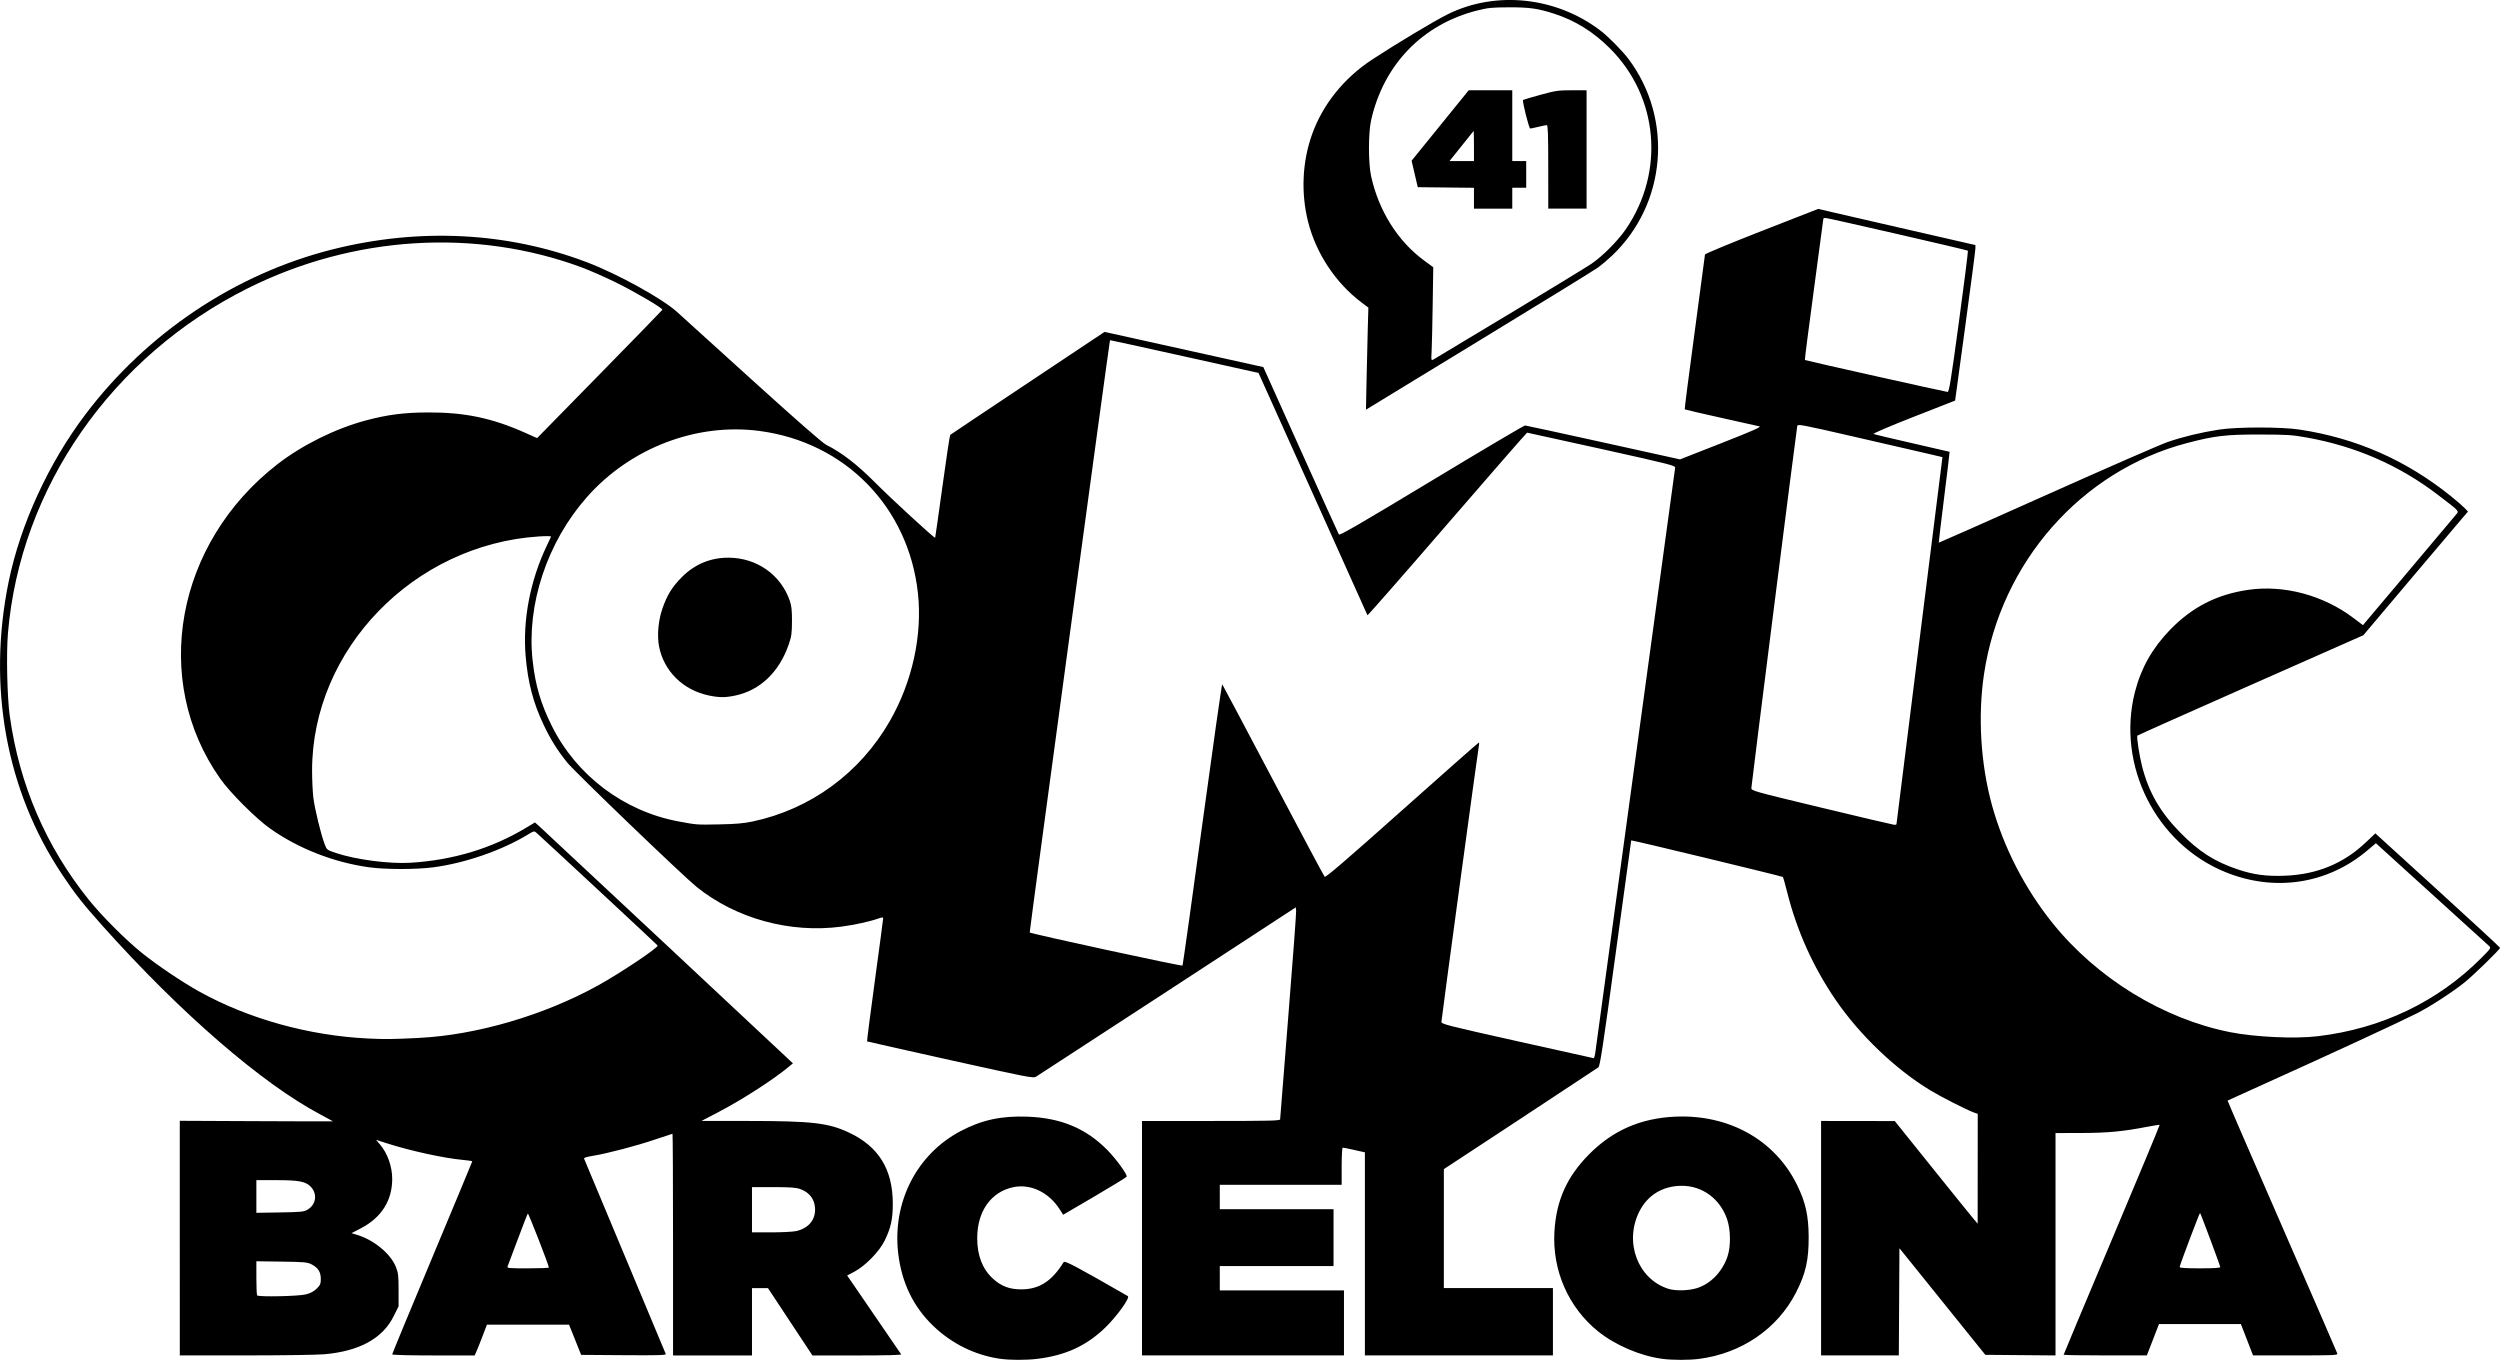
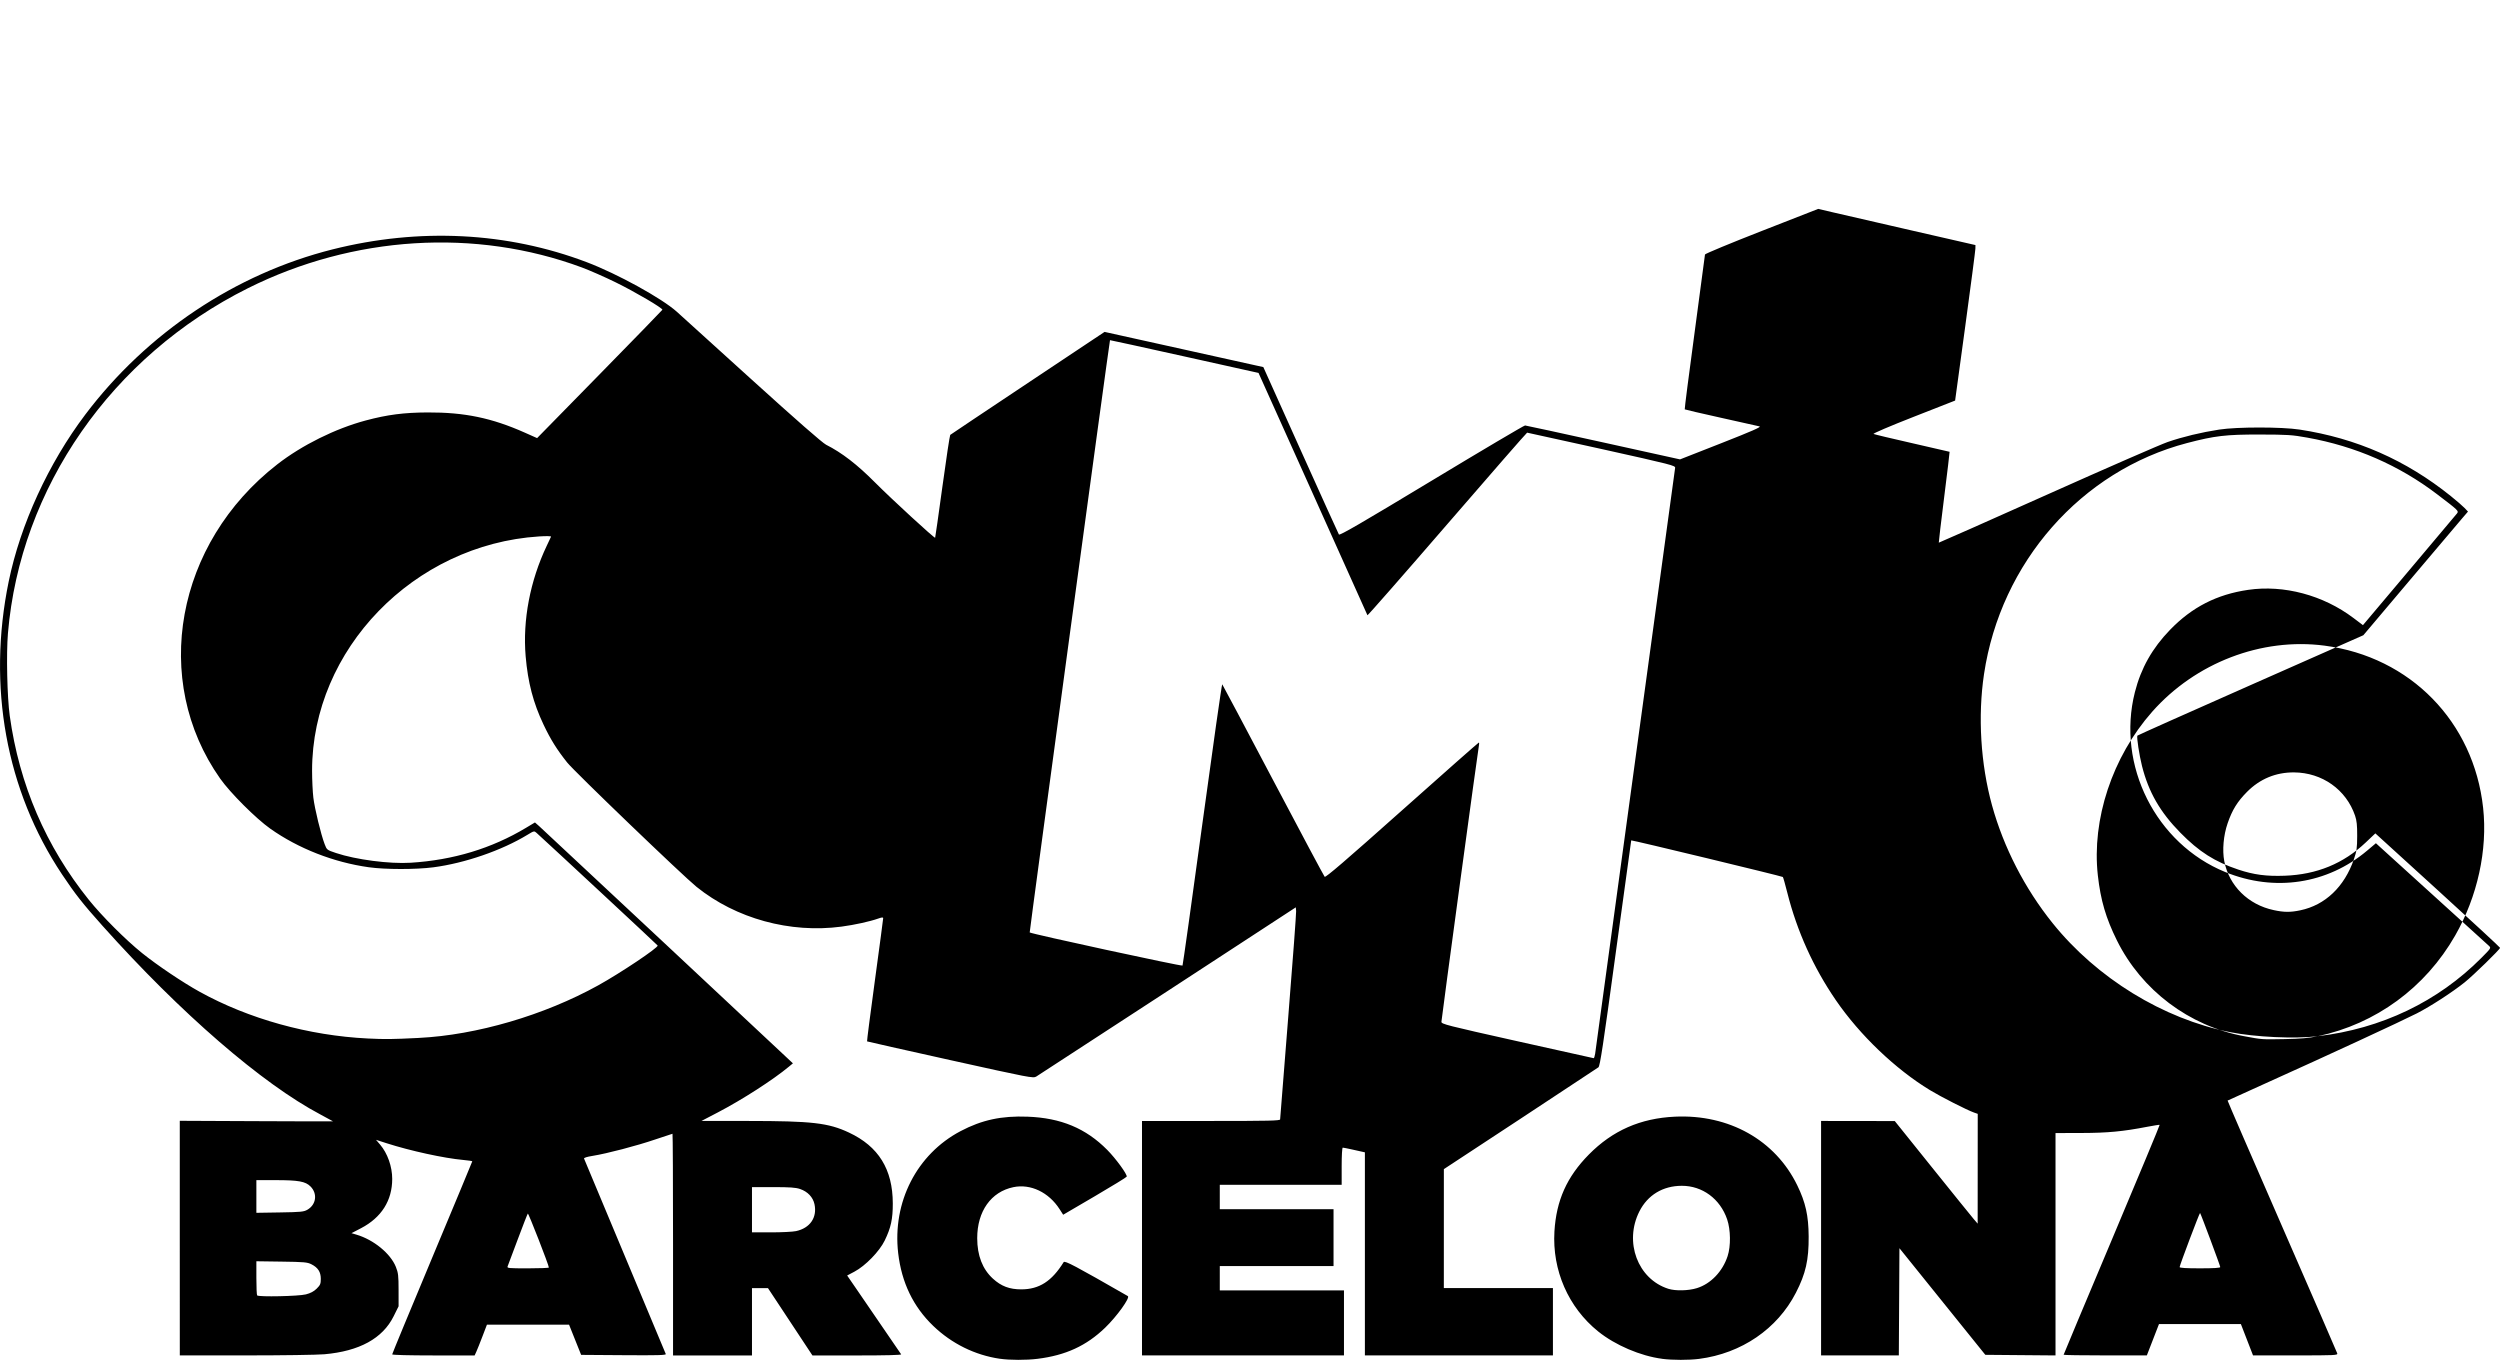
<svg xmlns="http://www.w3.org/2000/svg" xmlns:ns1="http://www.inkscape.org/namespaces/inkscape" xmlns:ns2="http://sodipodi.sourceforge.net/DTD/sodipodi-0.dtd" width="147.072mm" height="80mm" viewBox="0 0 147.072 80" version="1.1" id="svg5" xml:space="preserve" ns1:version="1.2.1 (9c6d41e410, 2022-07-14)" ns2:docname="41 Comic BCN 2023 Logo.svg">
  <defs id="defs2" />
  <g ns1:label="Lager 1" ns1:groupmode="layer" id="layer1" transform="translate(-33.884,-99.548)">
-     <path style="fill:#000000;stroke-width:0.068" d="m 92.707,179.483 c -1.466,-0.214 -2.835,-0.889 -3.922,-1.934 -1.176,-1.13 -1.861,-2.552 -2.062,-4.277 -0.349,-3.003 1.093,-5.824 3.672,-7.182 1.252,-0.659 2.406,-0.908 3.945,-0.849 1.959,0.074 3.422,0.684 4.679,1.952 0.512,0.517 1.191,1.449 1.148,1.576 -0.013,0.037 -0.859,0.556 -1.88,1.154 l -1.858,1.087 -0.21,-0.327 c -0.639,-0.995 -1.706,-1.504 -2.717,-1.296 -1.316,0.272 -2.13,1.418 -2.13,3.001 0,1.021 0.31,1.82 0.923,2.381 0.49,0.448 0.979,0.632 1.673,0.631 1.053,-0.002 1.792,-0.477 2.489,-1.601 0.066,-0.106 0.668,0.213 3.777,1.997 0.15,0.086 -0.646,1.196 -1.337,1.861 -1.104,1.064 -2.322,1.624 -3.975,1.829 -0.668,0.083 -1.633,0.081 -2.215,-0.004 z m 38.963,0.002 c -1.278,-0.166 -2.763,-0.801 -3.769,-1.611 -1.753,-1.412 -2.708,-3.597 -2.572,-5.881 0.109,-1.823 0.73,-3.212 2.025,-4.525 1.394,-1.413 3.033,-2.134 5.067,-2.228 3.179,-0.148 5.899,1.379 7.192,4.037 0.492,1.011 0.664,1.784 0.672,3.01 0.009,1.386 -0.173,2.188 -0.751,3.312 -1.094,2.129 -3.2,3.567 -5.693,3.89 -0.6,0.078 -1.562,0.076 -2.171,-0.002 z m 2.044,-4.159 c 0.814,-0.254 1.506,-0.977 1.803,-1.881 0.194,-0.591 0.181,-1.552 -0.028,-2.166 -0.411,-1.205 -1.456,-1.976 -2.672,-1.972 -1.111,0.004 -2.001,0.542 -2.489,1.504 -0.913,1.803 -0.098,3.984 1.703,4.555 0.421,0.134 1.185,0.116 1.683,-0.04 z m -89.254,-2.942 v -6.901 l 4.507,0.021 c 2.479,0.012 4.507,0.017 4.507,0.01 -1.3e-5,-0.006 -0.33,-0.186 -0.734,-0.399 -3.436,-1.814 -8.223,-5.957 -12.822,-11.099 -1.17,-1.308 -1.612,-1.87 -2.388,-3.034 -3.29,-4.935 -4.403,-11.052 -3.134,-17.228 0.688,-3.349 2.341,-6.95 4.509,-9.822 3.619,-4.794 8.834,-8.278 14.542,-9.713 5.105,-1.284 10.271,-1.024 14.955,0.753 1.802,0.683 4.423,2.127 5.301,2.918 0.197,0.178 2.178,1.972 4.4,3.987 2.618,2.373 4.16,3.723 4.379,3.834 0.936,0.474 1.825,1.16 2.88,2.221 0.958,0.963 3.49,3.291 3.535,3.251 0.01,-0.009 0.203,-1.364 0.428,-3.011 0.225,-1.647 0.432,-3.015 0.46,-3.04 0.028,-0.025 2.082,-1.399 4.565,-3.052 l 4.514,-3.007 4.67,1.035 4.67,1.035 2.193,4.877 c 1.206,2.682 2.22,4.919 2.253,4.971 0.047,0.072 1.279,-0.642 5.455,-3.163 2.967,-1.791 5.44,-3.254 5.497,-3.251 0.056,0.003 2.13,0.454 4.609,1.001 l 4.507,0.995 2.422,-0.951 c 1.839,-0.723 2.381,-0.961 2.253,-0.991 -0.092,-0.022 -1.114,-0.25 -2.269,-0.507 -1.155,-0.257 -2.113,-0.479 -2.129,-0.495 -0.016,-0.016 0.246,-2.054 0.581,-4.529 0.335,-2.475 0.61,-4.536 0.61,-4.58 0,-0.044 1.499,-0.666 3.331,-1.382 l 3.331,-1.302 0.818,0.192 c 0.45,0.106 2.53,0.584 4.624,1.064 l 3.807,0.872 -0.003,0.21 c -0.002,0.116 -0.271,2.174 -0.598,4.574 l -0.595,4.364 -2.443,0.958 c -1.396,0.547 -2.405,0.978 -2.355,1.006 0.049,0.026 1.072,0.271 2.273,0.543 1.202,0.273 2.192,0.501 2.2,0.507 0.008,0.006 -0.135,1.208 -0.319,2.67 -0.184,1.463 -0.326,2.667 -0.317,2.676 0.009,0.009 2.872,-1.26 6.362,-2.822 3.489,-1.561 6.682,-2.955 7.096,-3.098 0.903,-0.311 1.976,-0.57 3.039,-0.733 1.058,-0.163 3.666,-0.163 4.732,-2e-4 3.336,0.509 6.257,1.794 8.89,3.91 0.338,0.272 0.704,0.588 0.814,0.704 l 0.199,0.21 -0.339,0.394 c -0.186,0.217 -1.571,1.854 -3.078,3.637 l -2.739,3.243 -6.635,2.934 c -3.649,1.614 -6.646,2.951 -6.659,2.973 -0.051,0.082 0.113,1.155 0.272,1.785 0.39,1.539 1.064,2.712 2.254,3.922 1.108,1.127 2.021,1.708 3.413,2.173 0.909,0.303 1.651,0.401 2.732,0.361 1.886,-0.07 3.449,-0.712 4.762,-1.955 l 0.567,-0.537 3.669,3.341 c 2.018,1.837 3.669,3.364 3.669,3.392 0,0.088 -1.577,1.625 -2.083,2.03 -0.733,0.587 -2.007,1.414 -2.819,1.829 -0.881,0.45 -5.346,2.516 -8.686,4.019 -1.333,0.6 -2.432,1.099 -2.442,1.108 -0.01,0.01 1.43,3.333 3.199,7.385 1.769,4.052 3.233,7.422 3.252,7.487 0.033,0.112 -0.116,0.119 -2.46,0.119 h -2.495 l -0.357,-0.922 -0.357,-0.922 h -2.409 -2.409 l -0.357,0.922 -0.357,0.922 h -2.448 c -1.346,0 -2.448,-0.017 -2.448,-0.038 0,-0.021 1.277,-3.067 2.837,-6.768 1.56,-3.701 2.826,-6.741 2.812,-6.755 -0.014,-0.014 -0.336,0.036 -0.716,0.109 -1.446,0.28 -2.335,0.364 -3.891,0.368 l -1.519,0.004 v 6.541 6.541 l -2.065,-0.018 -2.065,-0.018 -2.526,-3.136 -2.526,-3.136 -0.018,3.153 -0.018,3.153 h -2.287 -2.287 v -6.896 -6.896 l 2.168,0.003 2.168,0.003 2.204,2.745 c 1.212,1.51 2.31,2.868 2.438,3.018 l 0.234,0.273 0.002,-3.23 0.002,-3.23 -0.221,-0.077 c -0.401,-0.14 -1.944,-0.925 -2.591,-1.319 -2.038,-1.24 -4.122,-3.233 -5.533,-5.288 -1.32,-1.924 -2.286,-4.059 -2.855,-6.316 -0.123,-0.488 -0.242,-0.909 -0.264,-0.934 -0.039,-0.045 -8.898,-2.184 -8.921,-2.154 -0.006,0.008 -0.417,2.996 -0.913,6.639 -0.738,5.425 -0.922,6.639 -1.017,6.712 -0.064,0.049 -2.135,1.416 -4.604,3.039 l -4.488,2.95 -7.8e-4,3.499 -7.7e-4,3.499 h 3.209 3.209 v 1.98 1.98 h -5.531 -5.531 v -5.973 -5.973 l -0.154,-0.034 c -0.085,-0.019 -0.363,-0.081 -0.619,-0.138 -0.256,-0.057 -0.494,-0.104 -0.529,-0.104 -0.037,0 -0.064,0.458 -0.064,1.093 v 1.093 h -3.585 -3.585 v 0.717 0.717 h 3.346 3.346 v 1.673 1.673 h -3.346 -3.346 v 0.717 0.717 h 3.653 3.653 v 1.912 1.912 h -5.941 -5.941 v -6.896 -6.896 h 4.063 c 3.409,0 4.063,-0.015 4.063,-0.094 0,-0.052 0.216,-2.779 0.48,-6.06 0.264,-3.281 0.471,-6.067 0.461,-6.19 l -0.019,-0.224 -7.54,4.922 c -4.147,2.707 -7.625,4.972 -7.729,5.033 -0.182,0.108 -0.354,0.075 -5.058,-0.968 -2.678,-0.594 -4.881,-1.09 -4.895,-1.102 -0.014,-0.012 0.194,-1.629 0.462,-3.593 0.268,-1.964 0.487,-3.608 0.486,-3.653 -0.001,-0.061 -0.077,-0.056 -0.292,0.021 -0.483,0.172 -1.391,0.372 -2.159,0.474 -3.026,0.403 -6.208,-0.47 -8.529,-2.34 -0.796,-0.642 -7.186,-6.782 -7.608,-7.312 -0.601,-0.754 -0.978,-1.357 -1.389,-2.224 -0.61,-1.285 -0.924,-2.485 -1.056,-4.028 -0.181,-2.12 0.26,-4.435 1.239,-6.496 0.125,-0.263 0.239,-0.506 0.254,-0.54 0.016,-0.036 -0.275,-0.042 -0.708,-0.014 -7.367,0.476 -13.35,6.65 -13.349,13.775 1.37e-4,0.54 0.034,1.258 0.075,1.596 0.079,0.651 0.446,2.161 0.664,2.731 0.13,0.34 0.133,0.342 0.669,0.522 1.163,0.391 3.151,0.65 4.396,0.572 2.503,-0.157 4.761,-0.841 6.777,-2.052 l 0.53,-0.318 0.244,0.214 c 0.134,0.118 3.548,3.306 7.588,7.085 l 7.344,6.872 -0.231,0.192 c -0.935,0.778 -2.749,1.946 -4.191,2.698 l -0.956,0.498 2.731,0.002 c 3.776,0.002 4.724,0.111 5.941,0.681 1.745,0.817 2.578,2.163 2.582,4.169 0.002,0.917 -0.11,1.432 -0.476,2.185 -0.31,0.639 -1.139,1.491 -1.782,1.831 l -0.427,0.226 0.572,0.832 c 1.268,1.846 2.567,3.742 2.605,3.805 0.026,0.042 -0.908,0.066 -2.589,0.066 h -2.63 l -1.308,-1.98 -1.308,-1.98 h -0.471 -0.47 v 1.98 1.98 h -2.322 -2.322 v -6.521 c 0,-3.587 -0.014,-6.521 -0.032,-6.521 -0.017,0 -0.481,0.153 -1.029,0.34 -1.087,0.37 -2.828,0.826 -3.671,0.961 -0.333,0.053 -0.522,0.113 -0.503,0.16 0.016,0.042 1.097,2.626 2.402,5.743 1.305,3.117 2.387,5.706 2.406,5.754 0.027,0.069 -0.477,0.083 -2.473,0.068 l -2.507,-0.018 -0.355,-0.888 -0.355,-0.888 h -2.416 -2.416 l -0.261,0.683 c -0.143,0.376 -0.306,0.783 -0.362,0.905 l -0.101,0.222 H 59.381 c -1.439,1e-5 -2.425,-0.026 -2.425,-0.063 0,-0.035 1.06,-2.597 2.356,-5.694 1.296,-3.097 2.356,-5.646 2.356,-5.663 0,-0.018 -0.238,-0.053 -0.529,-0.08 -1.131,-0.102 -3.112,-0.534 -4.505,-0.982 l -0.63,-0.203 0.24,0.28 c 0.438,0.512 0.714,1.293 0.714,2.02 0,1.272 -0.634,2.274 -1.835,2.9 l -0.561,0.292 0.293,0.087 c 1.011,0.299 2.002,1.109 2.317,1.895 0.14,0.35 0.159,0.512 0.16,1.358 l 9.3e-4,0.961 -0.291,0.587 c -0.646,1.304 -2.012,2.054 -4.077,2.236 -0.414,0.037 -2.497,0.067 -4.628,0.067 l -3.875,5.9e-4 z m 7.411,3.313 c 0.286,-0.074 0.478,-0.175 0.646,-0.343 0.208,-0.207 0.239,-0.28 0.239,-0.573 0,-0.405 -0.164,-0.661 -0.551,-0.857 -0.24,-0.122 -0.429,-0.139 -1.754,-0.157 l -1.485,-0.021 v 0.982 c 0,0.54 0.02,1.003 0.046,1.028 0.097,0.097 2.441,0.048 2.859,-0.06 z m 14.302,-1.582 c 0,-0.135 -1.201,-3.215 -1.238,-3.175 -0.024,0.026 -0.29,0.708 -0.592,1.516 -0.302,0.807 -0.57,1.522 -0.596,1.588 -0.044,0.111 0.04,0.119 1.189,0.119 0.68,0 1.236,-0.022 1.236,-0.048 z m 98.326,-0.027 c 0,-0.073 -1.144,-3.14 -1.188,-3.184 -0.027,-0.027 -1.202,3.085 -1.202,3.184 0,0.051 0.378,0.074 1.195,0.074 0.825,0 1.195,-0.023 1.195,-0.075 z m -83.788,-2.115 c 0.826,-0.177 1.256,-0.802 1.088,-1.584 -0.089,-0.413 -0.4,-0.741 -0.849,-0.894 -0.254,-0.087 -0.601,-0.111 -1.577,-0.111 h -1.251 v 1.331 1.331 h 1.123 c 0.618,0 1.277,-0.033 1.466,-0.073 z m -28.741,-1.26 c 0.518,-0.3 0.603,-0.945 0.181,-1.367 -0.299,-0.299 -0.705,-0.372 -2.062,-0.372 h -1.123 v 0.961 0.961 l 1.383,-0.022 c 1.241,-0.02 1.407,-0.036 1.622,-0.161 z m 75.753,-9.165 c 0.022,-0.141 1.084,-7.922 2.361,-17.292 1.276,-9.37 2.331,-17.101 2.345,-17.181 0.023,-0.138 -0.176,-0.189 -4.318,-1.11 -2.388,-0.531 -4.363,-0.965 -4.388,-0.965 -0.025,4e-5 -2.145,2.43 -4.71,5.399 -2.565,2.969 -4.673,5.374 -4.684,5.343 -0.011,-0.031 -1.457,-3.251 -3.214,-7.156 l -3.194,-7.1 -4.365,-0.97 c -2.401,-0.533 -4.368,-0.964 -4.372,-0.957 -0.035,0.066 -4.746,34.821 -4.724,34.843 0.082,0.082 8.955,2.005 8.99,1.948 0.022,-0.036 0.547,-3.784 1.166,-8.33 0.62,-4.546 1.146,-8.243 1.17,-8.217 0.024,0.026 1.372,2.567 2.997,5.647 1.624,3.08 2.988,5.634 3.029,5.677 0.057,0.058 1.22,-0.941 4.548,-3.906 2.46,-2.192 4.493,-3.986 4.517,-3.987 0.025,-0.002 0.032,0.051 0.017,0.117 -0.049,0.21 -2.213,16.16 -2.213,16.309 0,0.133 0.297,0.209 4.455,1.138 2.45,0.547 4.476,0.997 4.501,1.001 0.025,0.003 0.063,-0.109 0.085,-0.25 z m -69.197,-0.941 c 3.395,-0.168 7.372,-1.333 10.546,-3.09 1.314,-0.727 3.546,-2.222 3.502,-2.345 -0.012,-0.032 -6.218,-5.804 -7.123,-6.625 -0.141,-0.128 -0.148,-0.126 -0.546,0.116 -1.507,0.916 -3.675,1.665 -5.526,1.907 -1.028,0.135 -2.82,0.133 -3.798,-0.003 -2.069,-0.289 -4.14,-1.1 -5.794,-2.268 -0.848,-0.599 -2.365,-2.115 -2.953,-2.951 -4.078,-5.792 -2.613,-13.839 3.363,-18.484 1.455,-1.131 3.413,-2.102 5.203,-2.581 1.27,-0.34 2.246,-0.466 3.64,-0.472 2.174,-0.009 3.772,0.323 5.713,1.186 l 0.728,0.324 3.676,-3.751 c 2.022,-2.063 3.684,-3.772 3.694,-3.798 0.034,-0.091 -1.602,-1.053 -2.749,-1.615 -0.638,-0.313 -1.536,-0.708 -1.995,-0.878 -6.253,-2.318 -13.44,-1.871 -19.637,1.224 -8.013,4.002 -13.398,11.744 -14.119,20.301 -0.102,1.207 -0.046,3.755 0.106,4.85 0.563,4.051 2.124,7.683 4.654,10.831 0.773,0.962 2.171,2.359 3.131,3.131 0.893,0.718 2.387,1.723 3.373,2.269 2.884,1.599 6.435,2.587 9.907,2.756 1.034,0.05 1.395,0.046 3.004,-0.033 z m 111.711,-0.1 c 3.74,-0.441 7.067,-2.033 9.624,-4.607 0.571,-0.575 0.577,-0.584 0.444,-0.709 -0.074,-0.07 -1.518,-1.38 -3.208,-2.913 -1.69,-1.533 -3.155,-2.863 -3.257,-2.956 l -0.184,-0.169 -0.517,0.436 c -2.339,1.972 -5.446,2.442 -8.341,1.262 -4.09,-1.668 -6.411,-6.285 -5.321,-10.584 0.358,-1.411 1.022,-2.588 2.072,-3.672 1.291,-1.333 2.745,-2.077 4.589,-2.347 2.098,-0.308 4.414,0.31 6.194,1.653 l 0.561,0.423 2.716,-3.222 c 1.494,-1.772 2.761,-3.278 2.816,-3.347 0.117,-0.148 0.097,-0.168 -1.17,-1.132 -2.237,-1.703 -4.797,-2.82 -7.636,-3.331 -0.9,-0.162 -1.156,-0.179 -2.8,-0.182 -1.983,-0.004 -2.646,0.074 -4.273,0.501 -6.229,1.634 -10.963,7.021 -11.945,13.593 -0.371,2.482 -0.199,5.294 0.472,7.725 0.682,2.469 1.924,4.885 3.56,6.922 2.601,3.239 6.5,5.634 10.445,6.417 1.47,0.291 3.8,0.4 5.157,0.24 z M 78.158,147.876 c 3.417,-0.724 6.326,-2.856 8.079,-5.919 1.316,-2.301 1.917,-5.041 1.647,-7.518 -0.551,-5.062 -4.282,-8.878 -9.328,-9.54 -3.707,-0.486 -7.593,1.005 -10.144,3.892 -2.342,2.651 -3.561,6.328 -3.193,9.628 0.163,1.457 0.473,2.512 1.123,3.824 1.452,2.927 4.242,5.031 7.463,5.629 1.09,0.203 1.046,0.199 2.405,0.173 0.953,-0.018 1.431,-0.06 1.946,-0.169 z m -2.595,-7.419 c -1.502,-0.319 -2.627,-1.433 -2.907,-2.879 -0.124,-0.643 -0.047,-1.522 0.197,-2.228 0.272,-0.79 0.57,-1.272 1.139,-1.846 0.76,-0.766 1.695,-1.154 2.765,-1.148 1.657,0.01 3.071,1.012 3.594,2.547 0.098,0.288 0.127,0.566 0.124,1.195 -0.003,0.711 -0.029,0.891 -0.192,1.366 -0.56,1.622 -1.687,2.697 -3.15,3.004 -0.588,0.124 -0.953,0.121 -1.57,-0.01 z m 69.889,7.572 c 0.002,-0.028 0.61,-4.897 1.353,-10.82 l 1.351,-10.769 -0.892,-0.209 c -0.491,-0.115 -2.406,-0.556 -4.257,-0.981 -3.256,-0.748 -3.365,-0.768 -3.394,-0.631 -0.055,0.261 -2.698,21.112 -2.698,21.283 0,0.167 0.051,0.181 4.148,1.167 2.281,0.549 4.202,1.001 4.268,1.004 0.066,0.003 0.121,-0.017 0.122,-0.045 z m 3.674,-29.558 c 0.309,-2.277 0.547,-4.156 0.528,-4.174 -0.046,-0.046 -8.233,-1.928 -8.386,-1.928 -0.066,-4e-5 -0.119,0.023 -0.119,0.051 0,0.028 -0.25,1.903 -0.556,4.166 -0.306,2.263 -0.545,4.127 -0.53,4.141 0.034,0.032 8.25,1.87 8.395,1.878 0.089,0.005 0.197,-0.661 0.668,-4.135 z m -34.848,3.381 c 0.02,-0.991 0.052,-2.343 0.071,-3.005 l 0.035,-1.203 -0.394,-0.296 c -1.527,-1.148 -2.678,-2.882 -3.151,-4.745 -0.429,-1.694 -0.347,-3.536 0.232,-5.151 0.632,-1.764 1.873,-3.31 3.535,-4.401 1.396,-0.917 3.684,-2.288 4.449,-2.666 2.847,-1.407 6.415,-1.017 9.01,0.985 0.458,0.354 1.266,1.174 1.619,1.644 2.655,3.537 2.236,8.541 -0.97,11.578 -0.24,0.228 -0.606,0.537 -0.812,0.688 -0.207,0.151 -3.295,2.052 -6.862,4.224 -3.568,2.172 -6.557,3.995 -6.642,4.05 l -0.156,0.1 z m 8.4,-3.838 c 2.366,-1.427 4.532,-2.749 4.814,-2.938 0.647,-0.434 1.567,-1.356 2.036,-2.042 2.311,-3.378 1.923,-7.792 -0.935,-10.641 -0.984,-0.981 -2.038,-1.636 -3.276,-2.037 -0.965,-0.312 -1.451,-0.381 -2.674,-0.377 -0.984,0.003 -1.218,0.026 -1.844,0.183 -3.228,0.811 -5.522,3.183 -6.257,6.471 -0.164,0.735 -0.165,2.504 -6.8e-4,3.264 0.439,2.03 1.562,3.826 3.104,4.964 l 0.555,0.409 -0.033,2.185 c -0.018,1.202 -0.047,2.439 -0.063,2.749 -0.03,0.564 -0.03,0.564 0.121,0.484 0.083,-0.044 2.086,-1.248 4.452,-2.675 z m -2.083,-6.805 v -0.613 l -1.653,-0.018 -1.653,-0.018 -0.182,-0.778 -0.182,-0.778 1.681,-2.073 1.681,-2.073 h 1.281 1.281 v 2.083 2.083 h 0.41 0.41 v 0.785 0.785 h -0.41 -0.41 v 0.615 0.615 h -1.127 -1.127 z m 0,-3.085 c 0,-0.494 -0.01,-0.886 -0.022,-0.871 -0.012,0.016 -0.336,0.42 -0.72,0.899 l -0.697,0.871 h 0.72 0.72 z m 4.37,1.24 c 0,-1.922 -0.019,-2.458 -0.085,-2.456 -0.047,0.002 -0.27,0.047 -0.495,0.101 -0.225,0.054 -0.442,0.099 -0.482,0.1 -0.072,7.7e-4 -0.478,-1.622 -0.42,-1.68 0.017,-0.017 0.472,-0.152 1.013,-0.3 0.904,-0.248 1.052,-0.27 1.853,-0.271 l 0.871,-7.7e-4 v 3.482 3.482 h -1.127 -1.127 z" id="path179" />
+     <path style="fill:#000000;stroke-width:0.068" d="m 92.707,179.483 c -1.466,-0.214 -2.835,-0.889 -3.922,-1.934 -1.176,-1.13 -1.861,-2.552 -2.062,-4.277 -0.349,-3.003 1.093,-5.824 3.672,-7.182 1.252,-0.659 2.406,-0.908 3.945,-0.849 1.959,0.074 3.422,0.684 4.679,1.952 0.512,0.517 1.191,1.449 1.148,1.576 -0.013,0.037 -0.859,0.556 -1.88,1.154 l -1.858,1.087 -0.21,-0.327 c -0.639,-0.995 -1.706,-1.504 -2.717,-1.296 -1.316,0.272 -2.13,1.418 -2.13,3.001 0,1.021 0.31,1.82 0.923,2.381 0.49,0.448 0.979,0.632 1.673,0.631 1.053,-0.002 1.792,-0.477 2.489,-1.601 0.066,-0.106 0.668,0.213 3.777,1.997 0.15,0.086 -0.646,1.196 -1.337,1.861 -1.104,1.064 -2.322,1.624 -3.975,1.829 -0.668,0.083 -1.633,0.081 -2.215,-0.004 z m 38.963,0.002 c -1.278,-0.166 -2.763,-0.801 -3.769,-1.611 -1.753,-1.412 -2.708,-3.597 -2.572,-5.881 0.109,-1.823 0.73,-3.212 2.025,-4.525 1.394,-1.413 3.033,-2.134 5.067,-2.228 3.179,-0.148 5.899,1.379 7.192,4.037 0.492,1.011 0.664,1.784 0.672,3.01 0.009,1.386 -0.173,2.188 -0.751,3.312 -1.094,2.129 -3.2,3.567 -5.693,3.89 -0.6,0.078 -1.562,0.076 -2.171,-0.002 z m 2.044,-4.159 c 0.814,-0.254 1.506,-0.977 1.803,-1.881 0.194,-0.591 0.181,-1.552 -0.028,-2.166 -0.411,-1.205 -1.456,-1.976 -2.672,-1.972 -1.111,0.004 -2.001,0.542 -2.489,1.504 -0.913,1.803 -0.098,3.984 1.703,4.555 0.421,0.134 1.185,0.116 1.683,-0.04 z m -89.254,-2.942 v -6.901 l 4.507,0.021 c 2.479,0.012 4.507,0.017 4.507,0.01 -1.3e-5,-0.006 -0.33,-0.186 -0.734,-0.399 -3.436,-1.814 -8.223,-5.957 -12.822,-11.099 -1.17,-1.308 -1.612,-1.87 -2.388,-3.034 -3.29,-4.935 -4.403,-11.052 -3.134,-17.228 0.688,-3.349 2.341,-6.95 4.509,-9.822 3.619,-4.794 8.834,-8.278 14.542,-9.713 5.105,-1.284 10.271,-1.024 14.955,0.753 1.802,0.683 4.423,2.127 5.301,2.918 0.197,0.178 2.178,1.972 4.4,3.987 2.618,2.373 4.16,3.723 4.379,3.834 0.936,0.474 1.825,1.16 2.88,2.221 0.958,0.963 3.49,3.291 3.535,3.251 0.01,-0.009 0.203,-1.364 0.428,-3.011 0.225,-1.647 0.432,-3.015 0.46,-3.04 0.028,-0.025 2.082,-1.399 4.565,-3.052 l 4.514,-3.007 4.67,1.035 4.67,1.035 2.193,4.877 c 1.206,2.682 2.22,4.919 2.253,4.971 0.047,0.072 1.279,-0.642 5.455,-3.163 2.967,-1.791 5.44,-3.254 5.497,-3.251 0.056,0.003 2.13,0.454 4.609,1.001 l 4.507,0.995 2.422,-0.951 c 1.839,-0.723 2.381,-0.961 2.253,-0.991 -0.092,-0.022 -1.114,-0.25 -2.269,-0.507 -1.155,-0.257 -2.113,-0.479 -2.129,-0.495 -0.016,-0.016 0.246,-2.054 0.581,-4.529 0.335,-2.475 0.61,-4.536 0.61,-4.58 0,-0.044 1.499,-0.666 3.331,-1.382 l 3.331,-1.302 0.818,0.192 c 0.45,0.106 2.53,0.584 4.624,1.064 l 3.807,0.872 -0.003,0.21 c -0.002,0.116 -0.271,2.174 -0.598,4.574 l -0.595,4.364 -2.443,0.958 c -1.396,0.547 -2.405,0.978 -2.355,1.006 0.049,0.026 1.072,0.271 2.273,0.543 1.202,0.273 2.192,0.501 2.2,0.507 0.008,0.006 -0.135,1.208 -0.319,2.67 -0.184,1.463 -0.326,2.667 -0.317,2.676 0.009,0.009 2.872,-1.26 6.362,-2.822 3.489,-1.561 6.682,-2.955 7.096,-3.098 0.903,-0.311 1.976,-0.57 3.039,-0.733 1.058,-0.163 3.666,-0.163 4.732,-2e-4 3.336,0.509 6.257,1.794 8.89,3.91 0.338,0.272 0.704,0.588 0.814,0.704 l 0.199,0.21 -0.339,0.394 c -0.186,0.217 -1.571,1.854 -3.078,3.637 l -2.739,3.243 -6.635,2.934 c -3.649,1.614 -6.646,2.951 -6.659,2.973 -0.051,0.082 0.113,1.155 0.272,1.785 0.39,1.539 1.064,2.712 2.254,3.922 1.108,1.127 2.021,1.708 3.413,2.173 0.909,0.303 1.651,0.401 2.732,0.361 1.886,-0.07 3.449,-0.712 4.762,-1.955 l 0.567,-0.537 3.669,3.341 c 2.018,1.837 3.669,3.364 3.669,3.392 0,0.088 -1.577,1.625 -2.083,2.03 -0.733,0.587 -2.007,1.414 -2.819,1.829 -0.881,0.45 -5.346,2.516 -8.686,4.019 -1.333,0.6 -2.432,1.099 -2.442,1.108 -0.01,0.01 1.43,3.333 3.199,7.385 1.769,4.052 3.233,7.422 3.252,7.487 0.033,0.112 -0.116,0.119 -2.46,0.119 h -2.495 l -0.357,-0.922 -0.357,-0.922 h -2.409 -2.409 l -0.357,0.922 -0.357,0.922 h -2.448 c -1.346,0 -2.448,-0.017 -2.448,-0.038 0,-0.021 1.277,-3.067 2.837,-6.768 1.56,-3.701 2.826,-6.741 2.812,-6.755 -0.014,-0.014 -0.336,0.036 -0.716,0.109 -1.446,0.28 -2.335,0.364 -3.891,0.368 l -1.519,0.004 v 6.541 6.541 l -2.065,-0.018 -2.065,-0.018 -2.526,-3.136 -2.526,-3.136 -0.018,3.153 -0.018,3.153 h -2.287 -2.287 v -6.896 -6.896 l 2.168,0.003 2.168,0.003 2.204,2.745 c 1.212,1.51 2.31,2.868 2.438,3.018 l 0.234,0.273 0.002,-3.23 0.002,-3.23 -0.221,-0.077 c -0.401,-0.14 -1.944,-0.925 -2.591,-1.319 -2.038,-1.24 -4.122,-3.233 -5.533,-5.288 -1.32,-1.924 -2.286,-4.059 -2.855,-6.316 -0.123,-0.488 -0.242,-0.909 -0.264,-0.934 -0.039,-0.045 -8.898,-2.184 -8.921,-2.154 -0.006,0.008 -0.417,2.996 -0.913,6.639 -0.738,5.425 -0.922,6.639 -1.017,6.712 -0.064,0.049 -2.135,1.416 -4.604,3.039 l -4.488,2.95 -7.8e-4,3.499 -7.7e-4,3.499 h 3.209 3.209 v 1.98 1.98 h -5.531 -5.531 v -5.973 -5.973 l -0.154,-0.034 c -0.085,-0.019 -0.363,-0.081 -0.619,-0.138 -0.256,-0.057 -0.494,-0.104 -0.529,-0.104 -0.037,0 -0.064,0.458 -0.064,1.093 v 1.093 h -3.585 -3.585 v 0.717 0.717 h 3.346 3.346 v 1.673 1.673 h -3.346 -3.346 v 0.717 0.717 h 3.653 3.653 v 1.912 1.912 h -5.941 -5.941 v -6.896 -6.896 h 4.063 c 3.409,0 4.063,-0.015 4.063,-0.094 0,-0.052 0.216,-2.779 0.48,-6.06 0.264,-3.281 0.471,-6.067 0.461,-6.19 l -0.019,-0.224 -7.54,4.922 c -4.147,2.707 -7.625,4.972 -7.729,5.033 -0.182,0.108 -0.354,0.075 -5.058,-0.968 -2.678,-0.594 -4.881,-1.09 -4.895,-1.102 -0.014,-0.012 0.194,-1.629 0.462,-3.593 0.268,-1.964 0.487,-3.608 0.486,-3.653 -0.001,-0.061 -0.077,-0.056 -0.292,0.021 -0.483,0.172 -1.391,0.372 -2.159,0.474 -3.026,0.403 -6.208,-0.47 -8.529,-2.34 -0.796,-0.642 -7.186,-6.782 -7.608,-7.312 -0.601,-0.754 -0.978,-1.357 -1.389,-2.224 -0.61,-1.285 -0.924,-2.485 -1.056,-4.028 -0.181,-2.12 0.26,-4.435 1.239,-6.496 0.125,-0.263 0.239,-0.506 0.254,-0.54 0.016,-0.036 -0.275,-0.042 -0.708,-0.014 -7.367,0.476 -13.35,6.65 -13.349,13.775 1.37e-4,0.54 0.034,1.258 0.075,1.596 0.079,0.651 0.446,2.161 0.664,2.731 0.13,0.34 0.133,0.342 0.669,0.522 1.163,0.391 3.151,0.65 4.396,0.572 2.503,-0.157 4.761,-0.841 6.777,-2.052 l 0.53,-0.318 0.244,0.214 c 0.134,0.118 3.548,3.306 7.588,7.085 l 7.344,6.872 -0.231,0.192 c -0.935,0.778 -2.749,1.946 -4.191,2.698 l -0.956,0.498 2.731,0.002 c 3.776,0.002 4.724,0.111 5.941,0.681 1.745,0.817 2.578,2.163 2.582,4.169 0.002,0.917 -0.11,1.432 -0.476,2.185 -0.31,0.639 -1.139,1.491 -1.782,1.831 l -0.427,0.226 0.572,0.832 c 1.268,1.846 2.567,3.742 2.605,3.805 0.026,0.042 -0.908,0.066 -2.589,0.066 h -2.63 l -1.308,-1.98 -1.308,-1.98 h -0.471 -0.47 v 1.98 1.98 h -2.322 -2.322 v -6.521 c 0,-3.587 -0.014,-6.521 -0.032,-6.521 -0.017,0 -0.481,0.153 -1.029,0.34 -1.087,0.37 -2.828,0.826 -3.671,0.961 -0.333,0.053 -0.522,0.113 -0.503,0.16 0.016,0.042 1.097,2.626 2.402,5.743 1.305,3.117 2.387,5.706 2.406,5.754 0.027,0.069 -0.477,0.083 -2.473,0.068 l -2.507,-0.018 -0.355,-0.888 -0.355,-0.888 h -2.416 -2.416 l -0.261,0.683 c -0.143,0.376 -0.306,0.783 -0.362,0.905 l -0.101,0.222 H 59.381 c -1.439,1e-5 -2.425,-0.026 -2.425,-0.063 0,-0.035 1.06,-2.597 2.356,-5.694 1.296,-3.097 2.356,-5.646 2.356,-5.663 0,-0.018 -0.238,-0.053 -0.529,-0.08 -1.131,-0.102 -3.112,-0.534 -4.505,-0.982 l -0.63,-0.203 0.24,0.28 c 0.438,0.512 0.714,1.293 0.714,2.02 0,1.272 -0.634,2.274 -1.835,2.9 l -0.561,0.292 0.293,0.087 c 1.011,0.299 2.002,1.109 2.317,1.895 0.14,0.35 0.159,0.512 0.16,1.358 l 9.3e-4,0.961 -0.291,0.587 c -0.646,1.304 -2.012,2.054 -4.077,2.236 -0.414,0.037 -2.497,0.067 -4.628,0.067 l -3.875,5.9e-4 z m 7.411,3.313 c 0.286,-0.074 0.478,-0.175 0.646,-0.343 0.208,-0.207 0.239,-0.28 0.239,-0.573 0,-0.405 -0.164,-0.661 -0.551,-0.857 -0.24,-0.122 -0.429,-0.139 -1.754,-0.157 l -1.485,-0.021 v 0.982 c 0,0.54 0.02,1.003 0.046,1.028 0.097,0.097 2.441,0.048 2.859,-0.06 z m 14.302,-1.582 c 0,-0.135 -1.201,-3.215 -1.238,-3.175 -0.024,0.026 -0.29,0.708 -0.592,1.516 -0.302,0.807 -0.57,1.522 -0.596,1.588 -0.044,0.111 0.04,0.119 1.189,0.119 0.68,0 1.236,-0.022 1.236,-0.048 z m 98.326,-0.027 c 0,-0.073 -1.144,-3.14 -1.188,-3.184 -0.027,-0.027 -1.202,3.085 -1.202,3.184 0,0.051 0.378,0.074 1.195,0.074 0.825,0 1.195,-0.023 1.195,-0.075 z m -83.788,-2.115 c 0.826,-0.177 1.256,-0.802 1.088,-1.584 -0.089,-0.413 -0.4,-0.741 -0.849,-0.894 -0.254,-0.087 -0.601,-0.111 -1.577,-0.111 h -1.251 v 1.331 1.331 h 1.123 c 0.618,0 1.277,-0.033 1.466,-0.073 z m -28.741,-1.26 c 0.518,-0.3 0.603,-0.945 0.181,-1.367 -0.299,-0.299 -0.705,-0.372 -2.062,-0.372 h -1.123 v 0.961 0.961 l 1.383,-0.022 c 1.241,-0.02 1.407,-0.036 1.622,-0.161 z m 75.753,-9.165 c 0.022,-0.141 1.084,-7.922 2.361,-17.292 1.276,-9.37 2.331,-17.101 2.345,-17.181 0.023,-0.138 -0.176,-0.189 -4.318,-1.11 -2.388,-0.531 -4.363,-0.965 -4.388,-0.965 -0.025,4e-5 -2.145,2.43 -4.71,5.399 -2.565,2.969 -4.673,5.374 -4.684,5.343 -0.011,-0.031 -1.457,-3.251 -3.214,-7.156 l -3.194,-7.1 -4.365,-0.97 c -2.401,-0.533 -4.368,-0.964 -4.372,-0.957 -0.035,0.066 -4.746,34.821 -4.724,34.843 0.082,0.082 8.955,2.005 8.99,1.948 0.022,-0.036 0.547,-3.784 1.166,-8.33 0.62,-4.546 1.146,-8.243 1.17,-8.217 0.024,0.026 1.372,2.567 2.997,5.647 1.624,3.08 2.988,5.634 3.029,5.677 0.057,0.058 1.22,-0.941 4.548,-3.906 2.46,-2.192 4.493,-3.986 4.517,-3.987 0.025,-0.002 0.032,0.051 0.017,0.117 -0.049,0.21 -2.213,16.16 -2.213,16.309 0,0.133 0.297,0.209 4.455,1.138 2.45,0.547 4.476,0.997 4.501,1.001 0.025,0.003 0.063,-0.109 0.085,-0.25 z m -69.197,-0.941 c 3.395,-0.168 7.372,-1.333 10.546,-3.09 1.314,-0.727 3.546,-2.222 3.502,-2.345 -0.012,-0.032 -6.218,-5.804 -7.123,-6.625 -0.141,-0.128 -0.148,-0.126 -0.546,0.116 -1.507,0.916 -3.675,1.665 -5.526,1.907 -1.028,0.135 -2.82,0.133 -3.798,-0.003 -2.069,-0.289 -4.14,-1.1 -5.794,-2.268 -0.848,-0.599 -2.365,-2.115 -2.953,-2.951 -4.078,-5.792 -2.613,-13.839 3.363,-18.484 1.455,-1.131 3.413,-2.102 5.203,-2.581 1.27,-0.34 2.246,-0.466 3.64,-0.472 2.174,-0.009 3.772,0.323 5.713,1.186 l 0.728,0.324 3.676,-3.751 c 2.022,-2.063 3.684,-3.772 3.694,-3.798 0.034,-0.091 -1.602,-1.053 -2.749,-1.615 -0.638,-0.313 -1.536,-0.708 -1.995,-0.878 -6.253,-2.318 -13.44,-1.871 -19.637,1.224 -8.013,4.002 -13.398,11.744 -14.119,20.301 -0.102,1.207 -0.046,3.755 0.106,4.85 0.563,4.051 2.124,7.683 4.654,10.831 0.773,0.962 2.171,2.359 3.131,3.131 0.893,0.718 2.387,1.723 3.373,2.269 2.884,1.599 6.435,2.587 9.907,2.756 1.034,0.05 1.395,0.046 3.004,-0.033 z m 111.711,-0.1 c 3.74,-0.441 7.067,-2.033 9.624,-4.607 0.571,-0.575 0.577,-0.584 0.444,-0.709 -0.074,-0.07 -1.518,-1.38 -3.208,-2.913 -1.69,-1.533 -3.155,-2.863 -3.257,-2.956 l -0.184,-0.169 -0.517,0.436 c -2.339,1.972 -5.446,2.442 -8.341,1.262 -4.09,-1.668 -6.411,-6.285 -5.321,-10.584 0.358,-1.411 1.022,-2.588 2.072,-3.672 1.291,-1.333 2.745,-2.077 4.589,-2.347 2.098,-0.308 4.414,0.31 6.194,1.653 l 0.561,0.423 2.716,-3.222 c 1.494,-1.772 2.761,-3.278 2.816,-3.347 0.117,-0.148 0.097,-0.168 -1.17,-1.132 -2.237,-1.703 -4.797,-2.82 -7.636,-3.331 -0.9,-0.162 -1.156,-0.179 -2.8,-0.182 -1.983,-0.004 -2.646,0.074 -4.273,0.501 -6.229,1.634 -10.963,7.021 -11.945,13.593 -0.371,2.482 -0.199,5.294 0.472,7.725 0.682,2.469 1.924,4.885 3.56,6.922 2.601,3.239 6.5,5.634 10.445,6.417 1.47,0.291 3.8,0.4 5.157,0.24 z c 3.417,-0.724 6.326,-2.856 8.079,-5.919 1.316,-2.301 1.917,-5.041 1.647,-7.518 -0.551,-5.062 -4.282,-8.878 -9.328,-9.54 -3.707,-0.486 -7.593,1.005 -10.144,3.892 -2.342,2.651 -3.561,6.328 -3.193,9.628 0.163,1.457 0.473,2.512 1.123,3.824 1.452,2.927 4.242,5.031 7.463,5.629 1.09,0.203 1.046,0.199 2.405,0.173 0.953,-0.018 1.431,-0.06 1.946,-0.169 z m -2.595,-7.419 c -1.502,-0.319 -2.627,-1.433 -2.907,-2.879 -0.124,-0.643 -0.047,-1.522 0.197,-2.228 0.272,-0.79 0.57,-1.272 1.139,-1.846 0.76,-0.766 1.695,-1.154 2.765,-1.148 1.657,0.01 3.071,1.012 3.594,2.547 0.098,0.288 0.127,0.566 0.124,1.195 -0.003,0.711 -0.029,0.891 -0.192,1.366 -0.56,1.622 -1.687,2.697 -3.15,3.004 -0.588,0.124 -0.953,0.121 -1.57,-0.01 z m 69.889,7.572 c 0.002,-0.028 0.61,-4.897 1.353,-10.82 l 1.351,-10.769 -0.892,-0.209 c -0.491,-0.115 -2.406,-0.556 -4.257,-0.981 -3.256,-0.748 -3.365,-0.768 -3.394,-0.631 -0.055,0.261 -2.698,21.112 -2.698,21.283 0,0.167 0.051,0.181 4.148,1.167 2.281,0.549 4.202,1.001 4.268,1.004 0.066,0.003 0.121,-0.017 0.122,-0.045 z m 3.674,-29.558 c 0.309,-2.277 0.547,-4.156 0.528,-4.174 -0.046,-0.046 -8.233,-1.928 -8.386,-1.928 -0.066,-4e-5 -0.119,0.023 -0.119,0.051 0,0.028 -0.25,1.903 -0.556,4.166 -0.306,2.263 -0.545,4.127 -0.53,4.141 0.034,0.032 8.25,1.87 8.395,1.878 0.089,0.005 0.197,-0.661 0.668,-4.135 z m -34.848,3.381 c 0.02,-0.991 0.052,-2.343 0.071,-3.005 l 0.035,-1.203 -0.394,-0.296 c -1.527,-1.148 -2.678,-2.882 -3.151,-4.745 -0.429,-1.694 -0.347,-3.536 0.232,-5.151 0.632,-1.764 1.873,-3.31 3.535,-4.401 1.396,-0.917 3.684,-2.288 4.449,-2.666 2.847,-1.407 6.415,-1.017 9.01,0.985 0.458,0.354 1.266,1.174 1.619,1.644 2.655,3.537 2.236,8.541 -0.97,11.578 -0.24,0.228 -0.606,0.537 -0.812,0.688 -0.207,0.151 -3.295,2.052 -6.862,4.224 -3.568,2.172 -6.557,3.995 -6.642,4.05 l -0.156,0.1 z m 8.4,-3.838 c 2.366,-1.427 4.532,-2.749 4.814,-2.938 0.647,-0.434 1.567,-1.356 2.036,-2.042 2.311,-3.378 1.923,-7.792 -0.935,-10.641 -0.984,-0.981 -2.038,-1.636 -3.276,-2.037 -0.965,-0.312 -1.451,-0.381 -2.674,-0.377 -0.984,0.003 -1.218,0.026 -1.844,0.183 -3.228,0.811 -5.522,3.183 -6.257,6.471 -0.164,0.735 -0.165,2.504 -6.8e-4,3.264 0.439,2.03 1.562,3.826 3.104,4.964 l 0.555,0.409 -0.033,2.185 c -0.018,1.202 -0.047,2.439 -0.063,2.749 -0.03,0.564 -0.03,0.564 0.121,0.484 0.083,-0.044 2.086,-1.248 4.452,-2.675 z m -2.083,-6.805 v -0.613 l -1.653,-0.018 -1.653,-0.018 -0.182,-0.778 -0.182,-0.778 1.681,-2.073 1.681,-2.073 h 1.281 1.281 v 2.083 2.083 h 0.41 0.41 v 0.785 0.785 h -0.41 -0.41 v 0.615 0.615 h -1.127 -1.127 z m 0,-3.085 c 0,-0.494 -0.01,-0.886 -0.022,-0.871 -0.012,0.016 -0.336,0.42 -0.72,0.899 l -0.697,0.871 h 0.72 0.72 z m 4.37,1.24 c 0,-1.922 -0.019,-2.458 -0.085,-2.456 -0.047,0.002 -0.27,0.047 -0.495,0.101 -0.225,0.054 -0.442,0.099 -0.482,0.1 -0.072,7.7e-4 -0.478,-1.622 -0.42,-1.68 0.017,-0.017 0.472,-0.152 1.013,-0.3 0.904,-0.248 1.052,-0.27 1.853,-0.271 l 0.871,-7.7e-4 v 3.482 3.482 h -1.127 -1.127 z" id="path179" />
  </g>
</svg>